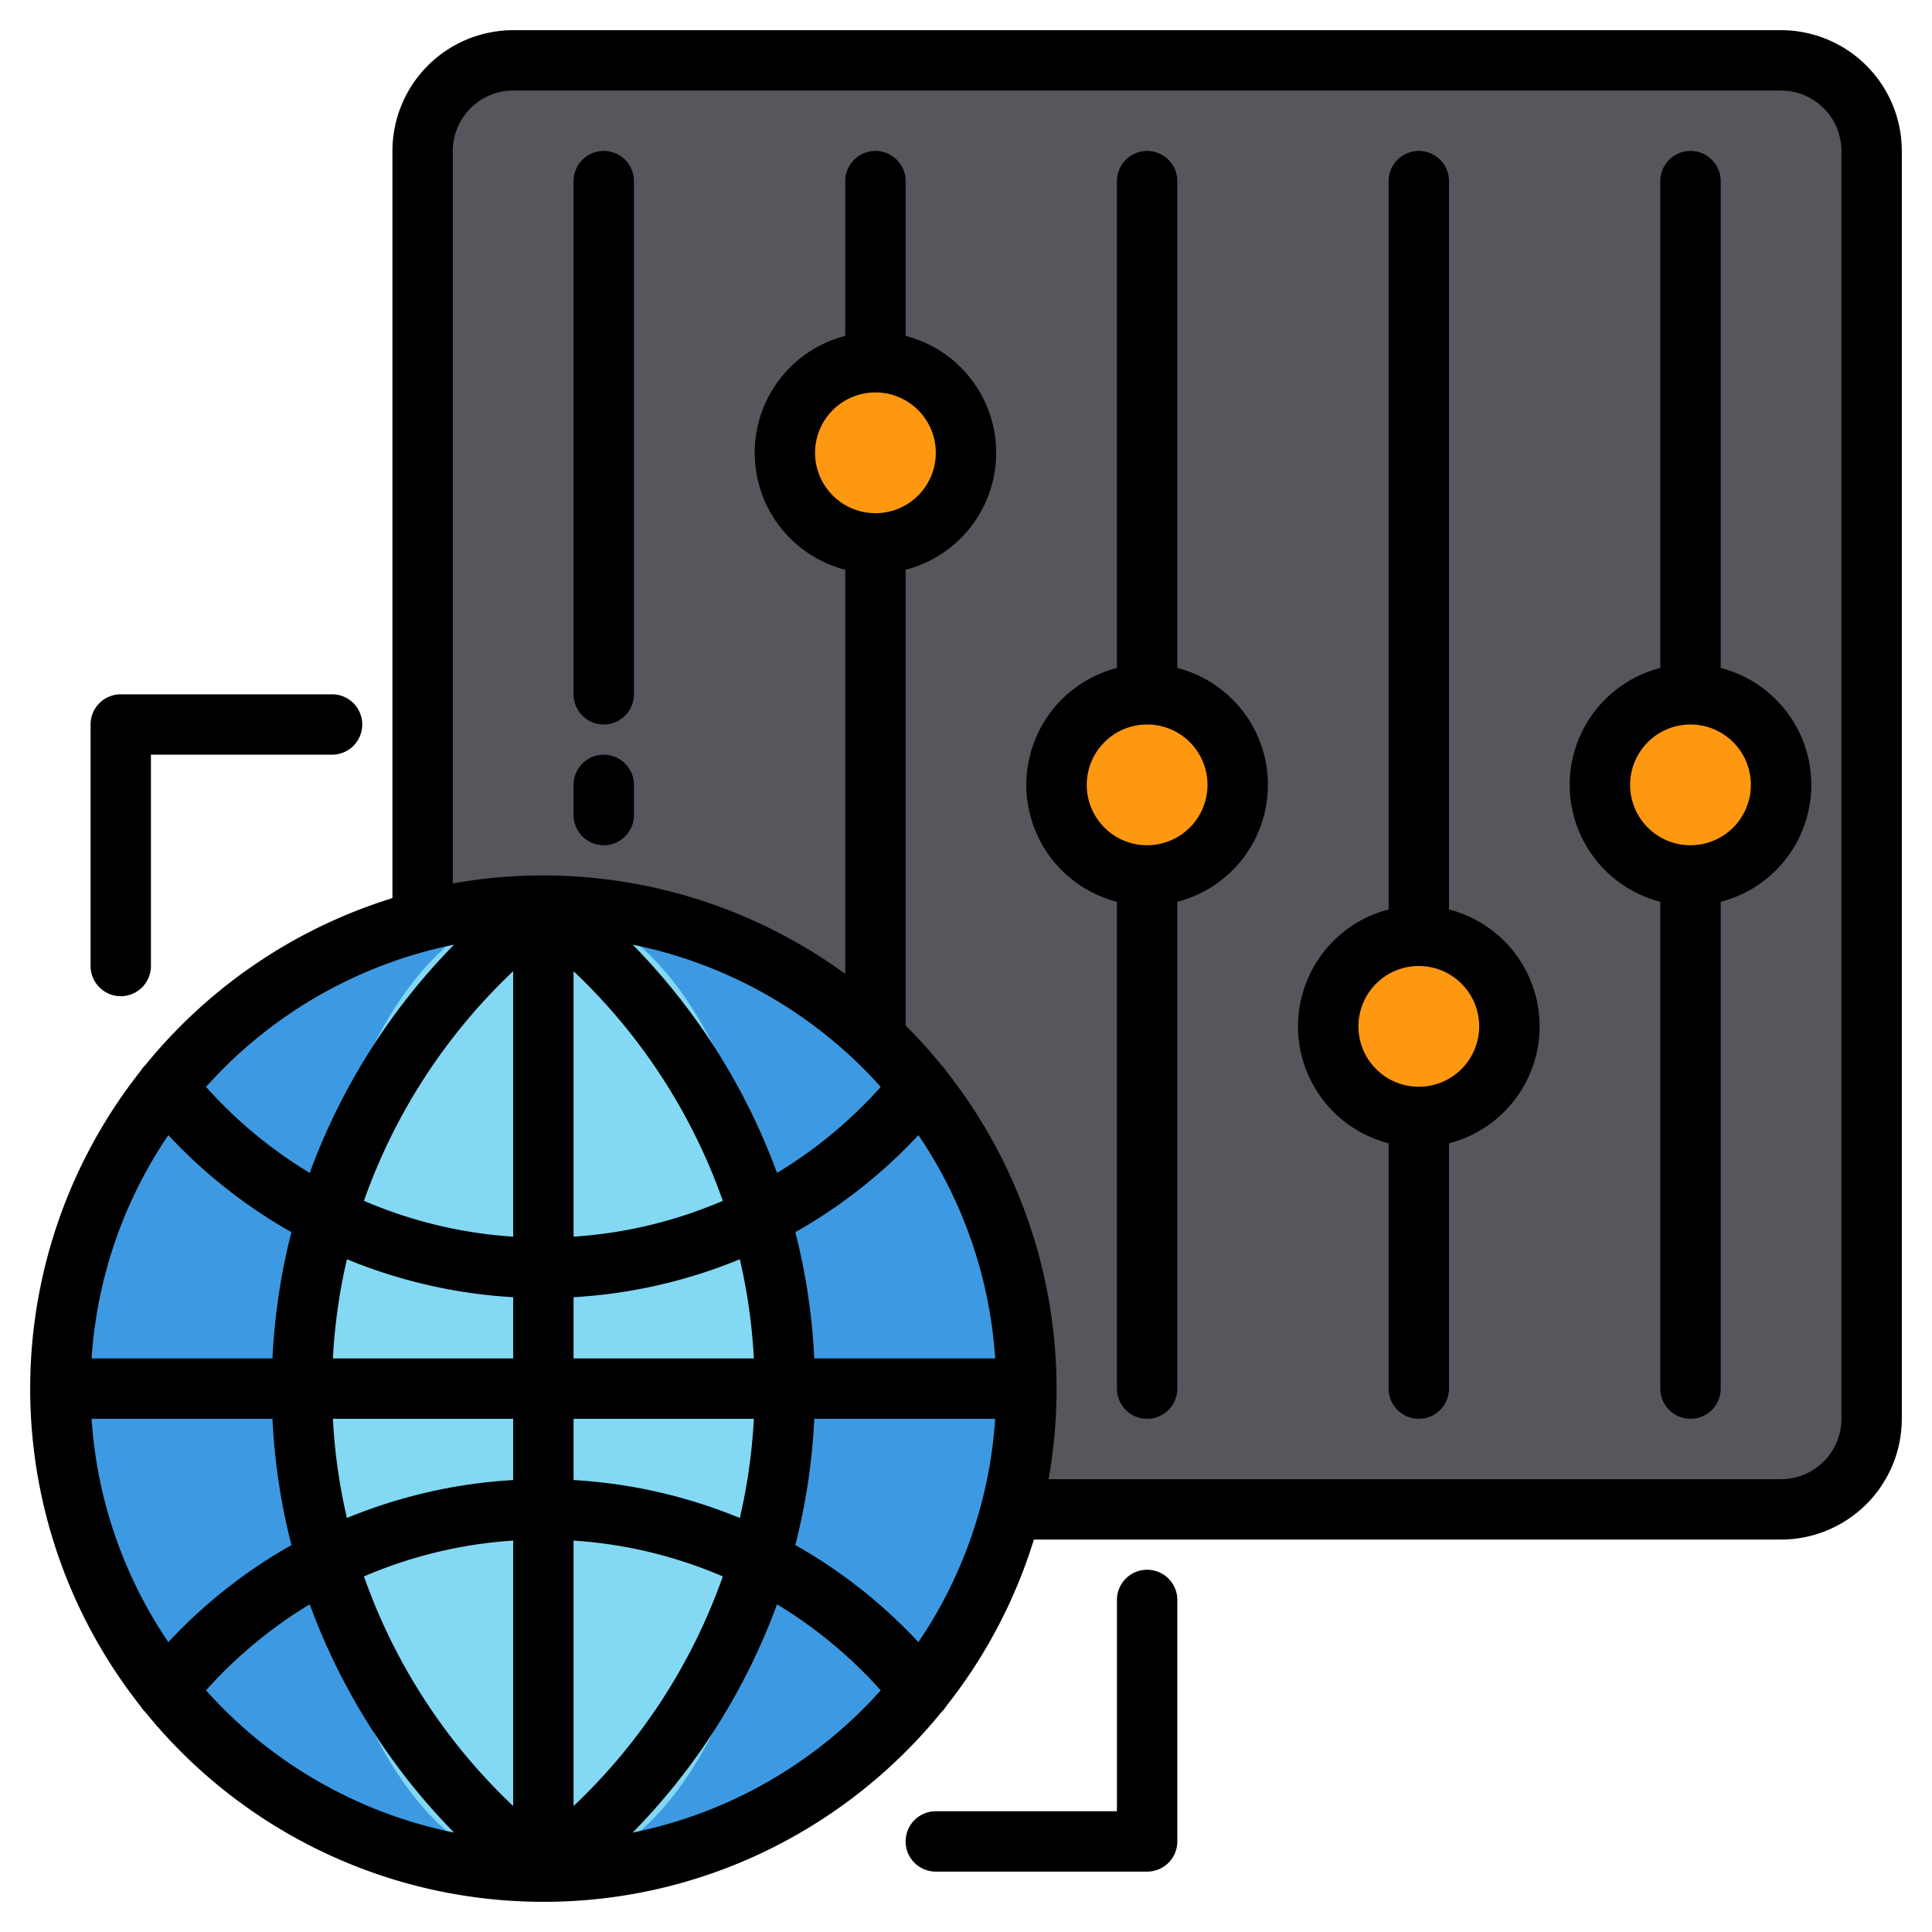
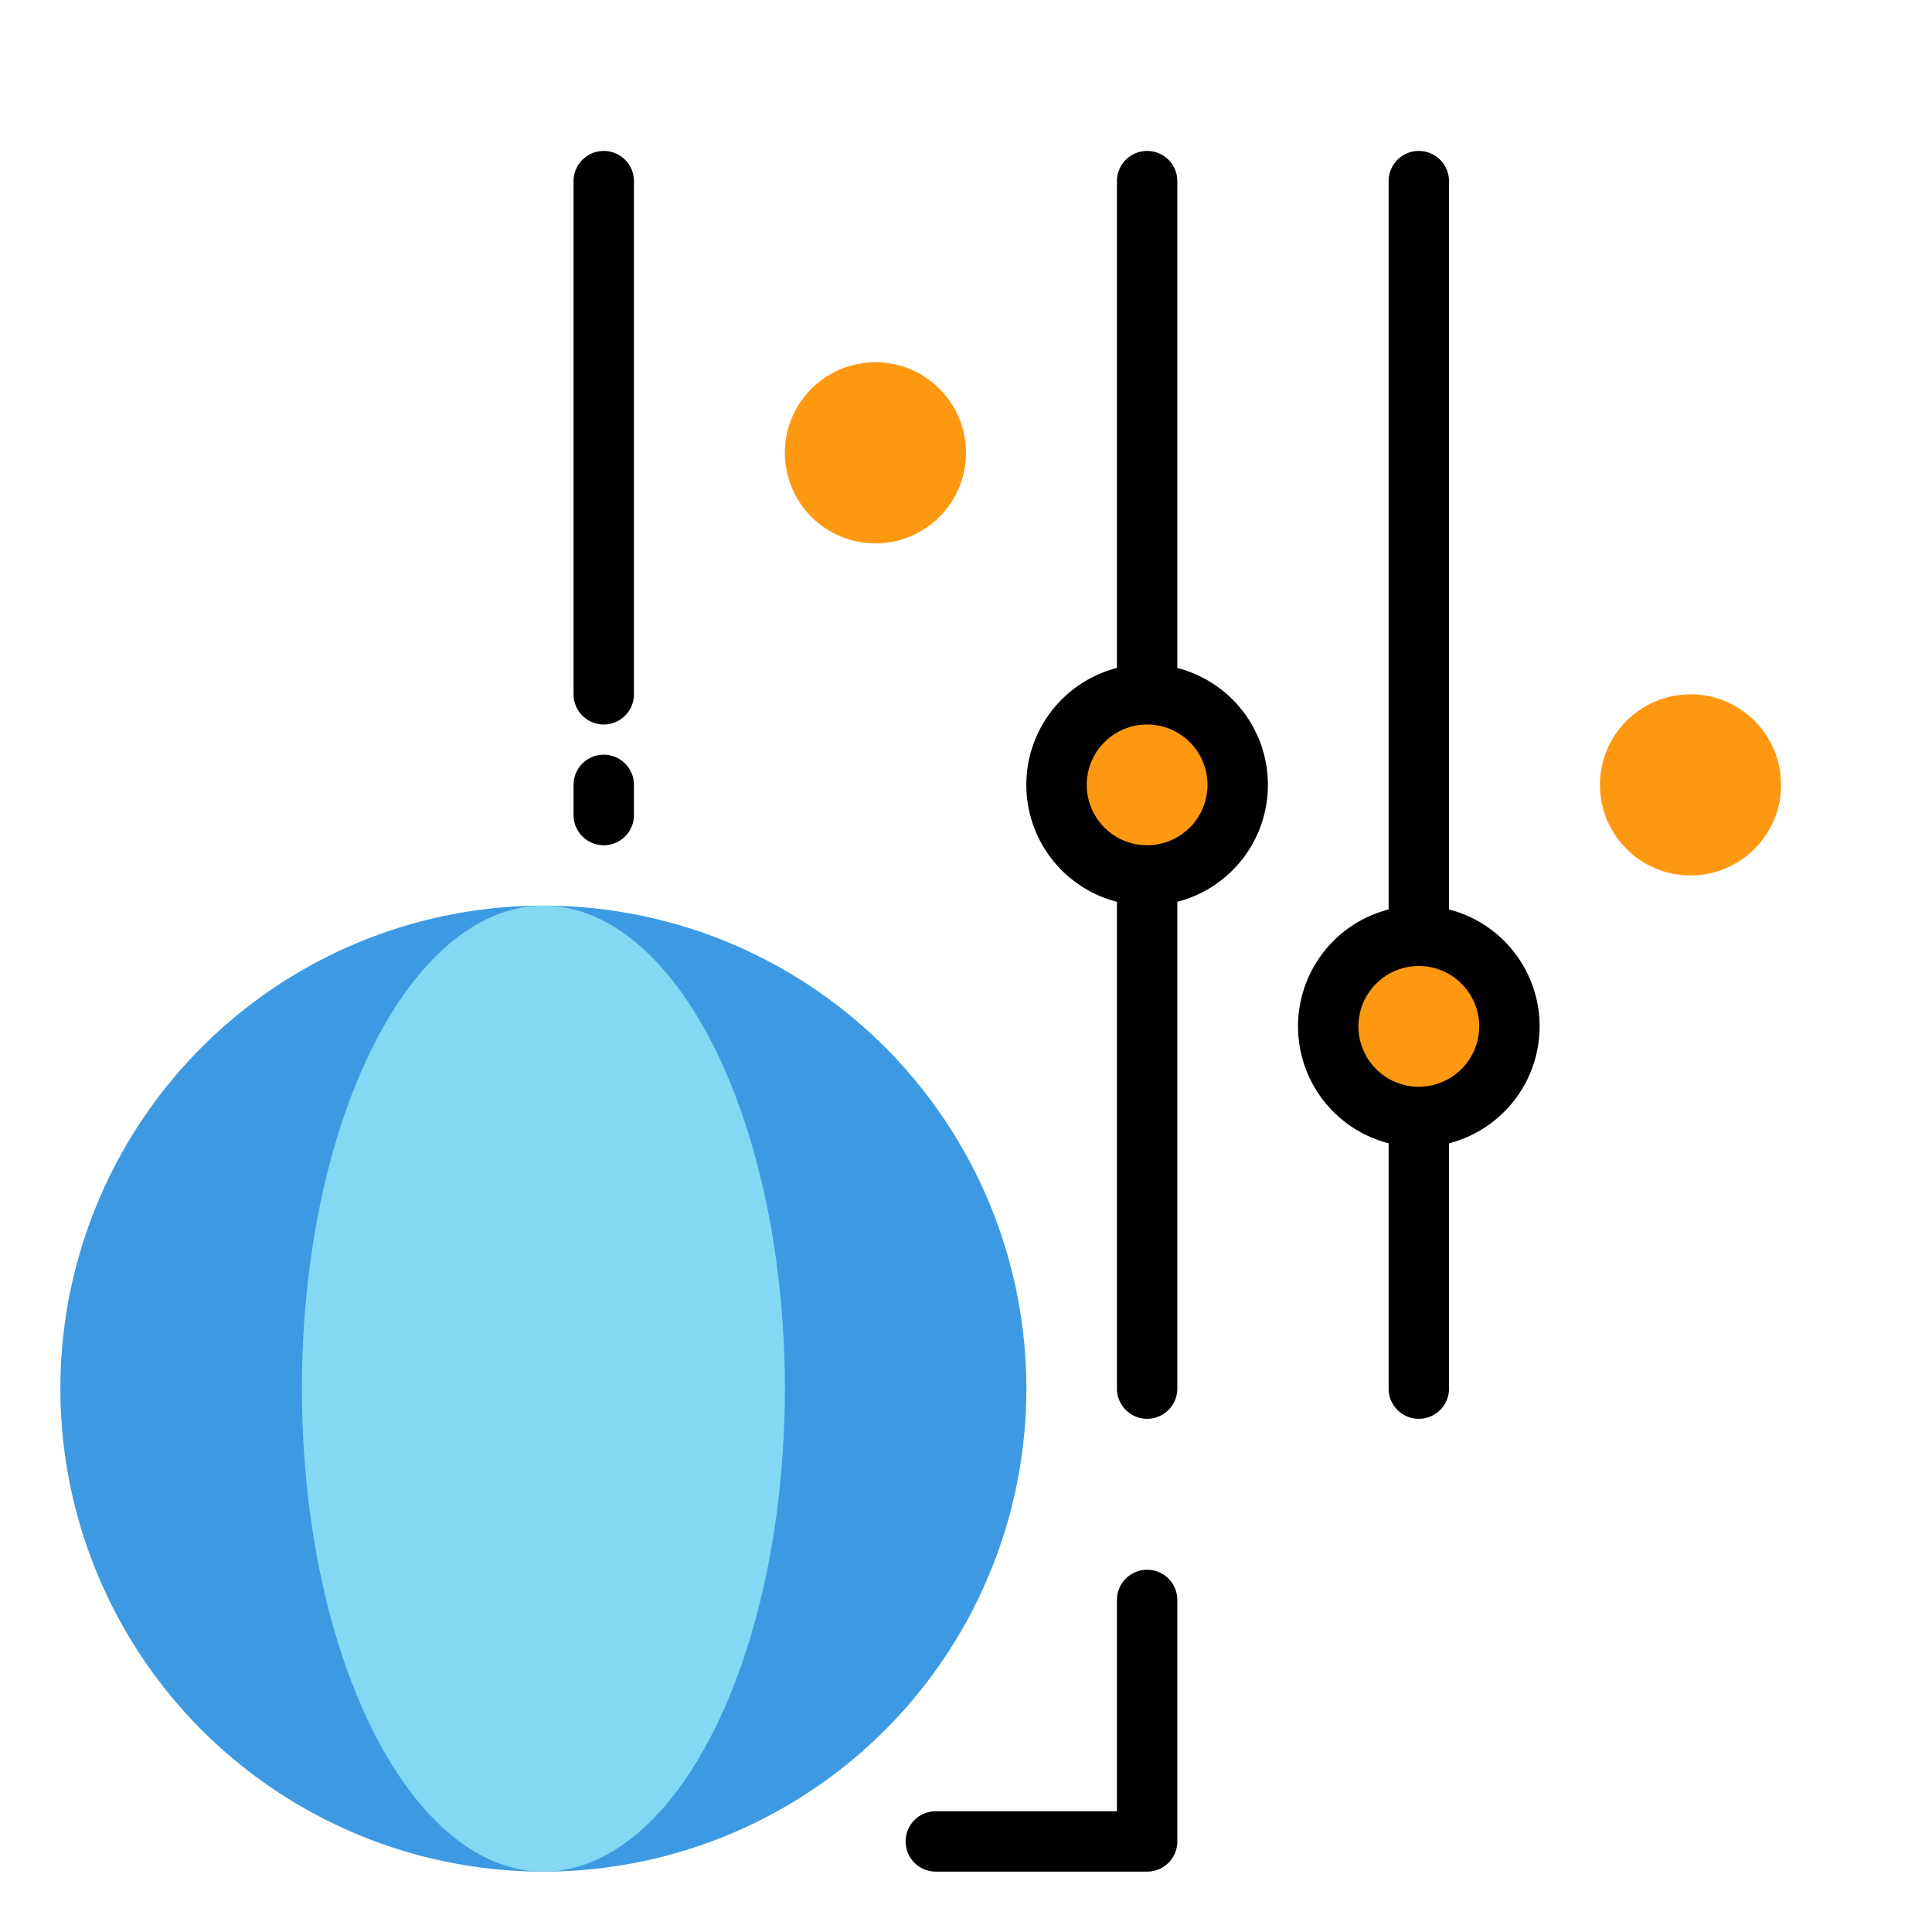
<svg xmlns="http://www.w3.org/2000/svg" width="512" height="512" viewBox="0 0 512 512">
  <g>
    <g>
-       <path d="M267.97,400H472a24.006,24.006,0,0,0,24-24V40a24.006,24.006,0,0,0-24-24H136a24.006,24.006,0,0,0-24,24V244.03" fill="#57565c" />
      <circle cx="304" cy="208" r="24" fill="#ff9811" />
      <circle cx="376" cy="272" r="24" fill="#ff9811" />
      <circle cx="448" cy="208" r="24" fill="#ff9811" />
      <circle cx="232" cy="120" r="24" fill="#ff9811" />
      <circle cx="144" cy="368" r="128" fill="#3d9ae2" />
      <ellipse cx="144" cy="368" rx="64" ry="128" fill="#83d8f4" />
    </g>
    <g>
-       <path d="M472,8H136a32.036,32.036,0,0,0-32,32V238.01a136.311,136.311,0,0,0-65.47,44.24,7.665,7.665,0,0,0-1.23,1.52,135.72,135.72,0,0,0,0,168.46,7.665,7.665,0,0,0,1.23,1.52A135.749,135.749,0,0,0,143.99,504h.02a135,135,0,0,0,59.31-13.64,136.7,136.7,0,0,0,46.15-36.61,7.846,7.846,0,0,0,1.24-1.53A135.745,135.745,0,0,0,273.99,408H472a32.036,32.036,0,0,0,32-32V40A32.036,32.036,0,0,0,472,8ZM120.33,250.35a169.825,169.825,0,0,0-38.25,60.49,120.171,120.171,0,0,1-27.48-22.8A120.063,120.063,0,0,1,120.33,250.35ZM44.61,300.82a136.076,136.076,0,0,0,32.62,25.72A165.963,165.963,0,0,0,72.21,360H24.27A119.348,119.348,0,0,1,44.61,300.82Zm0,134.36A119.348,119.348,0,0,1,24.27,376H72.21a165.963,165.963,0,0,0,5.02,33.46A136.076,136.076,0,0,0,44.61,435.18Zm9.99,12.78a120.171,120.171,0,0,1,27.48-22.8,169.825,169.825,0,0,0,38.25,60.49A120.063,120.063,0,0,1,54.6,447.96ZM136,478.62a154.25,154.25,0,0,1-39.55-60.85,119.673,119.673,0,0,1,39.55-9.5Zm0-86.39a135.872,135.872,0,0,0-44.06,10.06A150.553,150.553,0,0,1,88.22,376H136ZM136,360H88.22a150.553,150.553,0,0,1,3.72-26.29A135.872,135.872,0,0,0,136,343.77Zm0-32.27a119.673,119.673,0,0,1-39.55-9.5A154.25,154.25,0,0,1,136,257.38Zm16,150.89V408.27a119.673,119.673,0,0,1,39.55,9.5A154.25,154.25,0,0,1,152,478.62Zm81.4-190.58a120.171,120.171,0,0,1-27.48,22.8,169.825,169.825,0,0,0-38.25-60.49A120.063,120.063,0,0,1,233.4,288.04ZM216,120a16,16,0,1,1,16,16A16.021,16.021,0,0,1,216,120ZM191.55,318.23a119.673,119.673,0,0,1-39.55,9.5V257.38A154.25,154.25,0,0,1,191.55,318.23Zm4.51,15.48A150.553,150.553,0,0,1,199.78,360H152V343.77A135.872,135.872,0,0,0,196.06,333.71ZM199.78,376a150.553,150.553,0,0,1-3.72,26.29A135.872,135.872,0,0,0,152,392.23V376ZM167.67,485.65a169.825,169.825,0,0,0,38.25-60.49,120.171,120.171,0,0,1,27.48,22.8A120.063,120.063,0,0,1,167.67,485.65Zm75.72-50.47a136.076,136.076,0,0,0-32.62-25.72A165.963,165.963,0,0,0,215.79,376h47.94A119.348,119.348,0,0,1,243.39,435.18ZM215.79,360a165.963,165.963,0,0,0-5.02-33.46,136.076,136.076,0,0,0,32.62-25.72A119.348,119.348,0,0,1,263.73,360ZM488,376a16.021,16.021,0,0,1-16,16H277.88a135.967,135.967,0,0,0-27.17-108.22,7.846,7.846,0,0,0-1.24-1.53A136.415,136.415,0,0,0,240,271.76V150.99a32.008,32.008,0,0,0,0-61.98V48a8,8,0,0,0-16,0V89.01a32.008,32.008,0,0,0,0,61.98v107.1a135.956,135.956,0,0,0-104-23.97V40a16.021,16.021,0,0,1,16-16H472a16.021,16.021,0,0,1,16,16Z" />
      <path d="M312,177.013V48a8,8,0,0,0-16,0V177.013a32,32,0,0,0,0,61.974V368a8,8,0,0,0,16,0V238.987a32,32,0,0,0,0-61.974ZM304,224a16,16,0,1,1,16-16A16.019,16.019,0,0,1,304,224Z" />
      <path d="M384,241.013V48a8,8,0,0,0-16,0V241.013a32,32,0,0,0,0,61.974V368a8,8,0,0,0,16,0V302.987a32,32,0,0,0,0-61.974ZM376,288a16,16,0,1,1,16-16A16.019,16.019,0,0,1,376,288Z" />
-       <path d="M456,177.013V48a8,8,0,0,0-16,0V177.013a32,32,0,0,0,0,61.974V368a8,8,0,0,0,16,0V238.987a32,32,0,0,0,0-61.974ZM448,224a16,16,0,1,1,16-16A16.019,16.019,0,0,1,448,224Z" />
      <path d="M160,40a8,8,0,0,0-8,8V184a8,8,0,0,0,16,0V48A8,8,0,0,0,160,40Z" />
      <path d="M160,200a8,8,0,0,0-8,8v8a8,8,0,0,0,16,0v-8A8,8,0,0,0,160,200Z" />
-       <path d="M32,264a8,8,0,0,0,8-8V200H88a8,8,0,0,0,0-16H32a8,8,0,0,0-8,8v64A8,8,0,0,0,32,264Z" />
      <path d="M304,416a8,8,0,0,0-8,8v56H248a8,8,0,0,0,0,16h56a8,8,0,0,0,8-8V424A8,8,0,0,0,304,416Z" />
    </g>
  </g>
</svg>